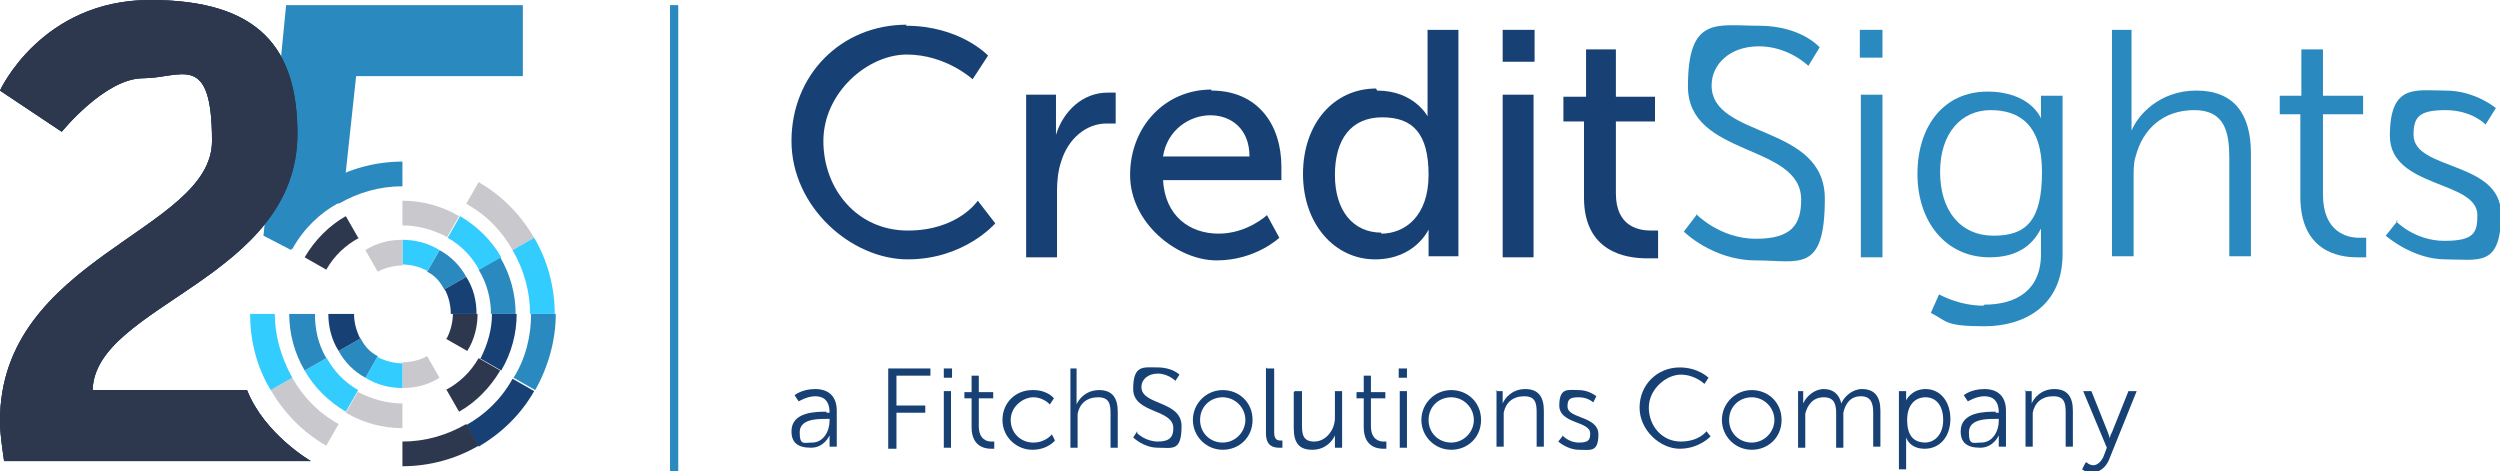
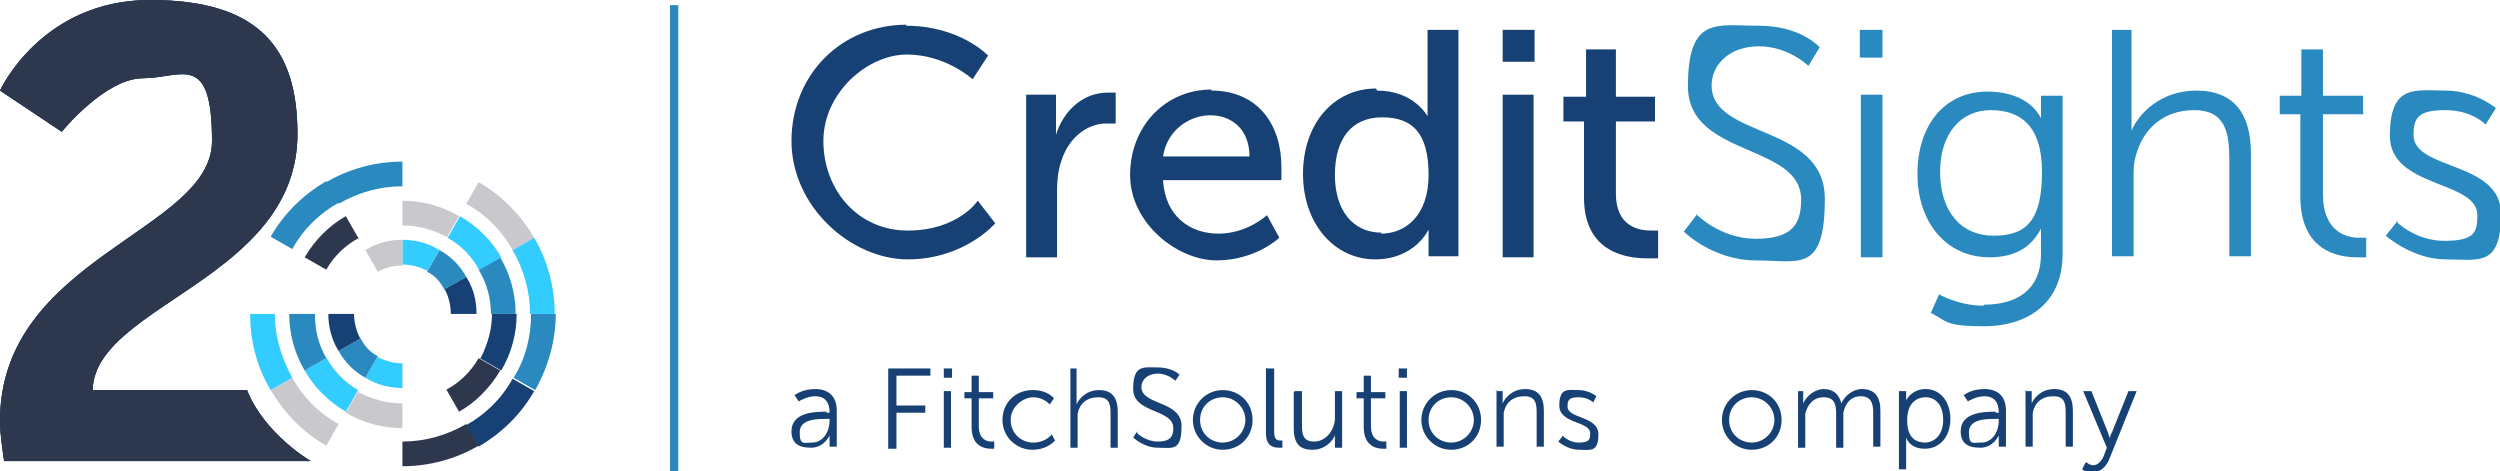
<svg xmlns="http://www.w3.org/2000/svg" id="Layer_1" version="1.1" viewBox="0 0 242.9 45.8">
  <defs>
    <style>
      .st0 {
        fill: #c9c8cd;
      }

      .st1 {
        fill: #174174;
      }

      .st2 {
        fill: #174174;
      }

      .st3 {
        fill: #3cf;
      }

      .st4 {
        fill: #2d374e;
      }

      .st5 {
        fill: #2a8abf;
      }

      .st6 {
        fill: #2a8abf;
      }
    </style>
  </defs>
-   <path class="st5" d="M33.3,19.5l1.3-12.1h16.2s0-6.9,0-6.9h-23l-2.2,22.4,2.7,1.4s.3-2.5,5-4.8Z" />
  <rect class="st5" x="65.1" y=".5" width=".8" height="45.3" />
  <g>
    <path class="st2" d="M80.3,40.1h.3c0-1.2-.6-1.6-1.4-1.6s-1.6.5-1.6.5l-.4-.6s.7-.6,2-.6,2.1.7,2.1,2.1v3.5h-.7v-.6c0-.3,0-.5,0-.5h0s-.5,1.2-1.8,1.2-1.9-.5-1.9-1.6c0-1.9,2.4-1.9,3.4-1.9ZM78.9,43c1.1,0,1.7-1.1,1.7-2.1v-.2h-.3c-.9,0-2.6,0-2.6,1.3s.4,1,1.2,1Z" />
    <path class="st2" d="M86.3,35.8h4.1v.7h-3.3v2.9h2.8v.7h-2.8v3.5h-.8v-7.7Z" />
    <path class="st2" d="M91.7,35.8h.8v.9h-.8v-.9ZM91.7,38h.7v5.5h-.7v-5.5Z" />
    <path class="st2" d="M94.4,38.7h-.7v-.6h.7v-1.6h.7v1.6h1.4v.6h-1.4v2.7c0,1.3.8,1.5,1.2,1.5s.3,0,.3,0v.7s-.1,0-.3,0c-.6,0-1.9-.2-1.9-2.1v-2.8Z" />
    <path class="st2" d="M100.4,37.9c1.4,0,2,.8,2,.8l-.4.6s-.6-.7-1.6-.7-2.2.9-2.2,2.2,1,2.2,2.2,2.2,1.8-.8,1.8-.8l.3.6s-.7.9-2.2.9-2.9-1.2-2.9-2.9,1.3-2.9,2.9-2.9Z" />
    <path class="st2" d="M103.9,35.8h.7v3c0,.3,0,.5,0,.5h0c.2-.5.9-1.4,2.2-1.4s1.8.8,1.8,2.1v3.5h-.7v-3.3c0-.9-.1-1.6-1.2-1.6s-1.8.6-2,1.6c0,.2,0,.5,0,.7v2.6h-.7v-7.7Z" />
    <path class="st2" d="M110.5,42.1s.8.8,2,.8,1.5-.5,1.5-1.3c0-1.9-3.9-1.4-3.9-3.8s1-2.1,2.4-2.1,2.1.7,2.1.7l-.4.6s-.7-.7-1.7-.7-1.6.6-1.6,1.3c0,1.8,3.9,1.3,3.9,3.8s-.9,2.1-2.3,2.1-2.4-1-2.4-1l.4-.6Z" />
    <path class="st2" d="M118.8,37.9c1.6,0,2.9,1.2,2.9,2.9s-1.3,2.9-2.9,2.9-2.9-1.3-2.9-2.9,1.3-2.9,2.9-2.9ZM118.8,43c1.2,0,2.2-1,2.2-2.2s-1-2.2-2.2-2.2-2.2.9-2.2,2.2,1,2.2,2.2,2.2Z" />
    <path class="st2" d="M123.1,35.8h.7v6.2c0,.7.3.8.6.8s.2,0,.2,0v.7s-.1,0-.3,0c-.5,0-1.3-.1-1.3-1.4v-6.4Z" />
    <path class="st2" d="M125.8,38h.7v3.3c0,.9.1,1.6,1.2,1.6s2-1.1,2-2.3v-2.6h.7v5.5h-.7v-.8c0-.2,0-.4,0-.4h0c-.2.5-.9,1.4-2.2,1.4s-1.8-.7-1.8-2.1v-3.5Z" />
    <path class="st2" d="M132.5,38.7h-.7v-.6h.7v-1.6h.7v1.6h1.4v.6h-1.4v2.7c0,1.3.8,1.5,1.2,1.5s.3,0,.3,0v.7s-.1,0-.3,0c-.6,0-1.9-.2-1.9-2.1v-2.8Z" />
    <path class="st2" d="M135.9,35.8h.8v.9h-.8v-.9ZM136,38h.7v5.5h-.7v-5.5Z" />
    <path class="st2" d="M141,37.9c1.6,0,2.9,1.2,2.9,2.9s-1.3,2.9-2.9,2.9-2.9-1.3-2.9-2.9,1.3-2.9,2.9-2.9ZM141,43c1.2,0,2.2-1,2.2-2.2s-1-2.2-2.2-2.2-2.2.9-2.2,2.2,1,2.2,2.2,2.2Z" />
    <path class="st2" d="M145.3,38h.7v.8c0,.2,0,.4,0,.4h0c.2-.5.9-1.4,2.2-1.4s1.8.8,1.8,2.1v3.5h-.7v-3.3c0-.9-.1-1.6-1.2-1.6s-1.8.6-2,1.6c0,.2,0,.5,0,.7v2.6h-.7v-5.5Z" />
    <path class="st2" d="M151.8,42.3s.6.7,1.6.7,1.1-.3,1.1-.9c0-1.2-3-.9-3-2.7s.9-1.5,1.9-1.5,1.7.6,1.7.6l-.3.6s-.5-.5-1.4-.5-1.1.2-1.1.9c0,1.2,3,.9,3,2.7s-.8,1.5-1.9,1.5-2-.8-2-.8l.4-.5Z" />
-     <path class="st2" d="M163.2,35.7c1.8,0,2.8,1,2.8,1l-.4.6s-.9-.9-2.3-.9-3.1,1.4-3.1,3.2,1.3,3.3,3.1,3.3,2.5-1,2.5-1l.4.5s-1.1,1.2-3,1.2-3.9-1.8-3.9-4,1.7-3.9,3.9-3.9Z" />
    <path class="st2" d="M170.2,37.9c1.6,0,2.9,1.2,2.9,2.9s-1.3,2.9-2.9,2.9-2.9-1.3-2.9-2.9,1.3-2.9,2.9-2.9ZM170.2,43c1.2,0,2.2-1,2.2-2.2s-1-2.2-2.2-2.2-2.2.9-2.2,2.2,1,2.2,2.2,2.2Z" />
    <path class="st2" d="M174.5,38h.7v.8c0,.2,0,.4,0,.4h0c.3-.7,1.1-1.4,2-1.4s1.5.5,1.7,1.4h0c.3-.7,1.1-1.4,2-1.4,1.3,0,1.8.8,1.8,2.1v3.5h-.7v-3.3c0-.9-.2-1.6-1.2-1.6s-1.5.7-1.7,1.6c0,.2,0,.5,0,.8v2.6h-.7v-3.3c0-.8-.1-1.6-1.2-1.6s-1.6.8-1.8,1.6c0,.2,0,.5,0,.7v2.6h-.7v-5.5Z" />
    <path class="st2" d="M184.5,38h.7v.5c0,.2,0,.4,0,.4h0s.5-1.1,1.9-1.1,2.4,1.2,2.4,2.9-1,2.9-2.5,2.9-1.8-1.1-1.8-1.1h0s0,.2,0,.5v2.6h-.7v-7.7ZM187,43c1,0,1.8-.8,1.8-2.2s-.7-2.2-1.7-2.2-1.8.7-1.8,2.2.6,2.2,1.8,2.2Z" />
    <path class="st2" d="M193.9,40.1h.3c0-1.2-.6-1.6-1.4-1.6s-1.6.5-1.6.5l-.4-.6s.7-.6,2-.6,2.1.7,2.1,2.1v3.5h-.7v-.6c0-.3,0-.5,0-.5h0s-.5,1.2-1.8,1.2-1.9-.5-1.9-1.6c0-1.9,2.4-1.9,3.4-1.9ZM192.5,43c1.1,0,1.7-1.1,1.7-2.1v-.2h-.3c-.9,0-2.6,0-2.6,1.3s.4,1,1.2,1Z" />
    <path class="st2" d="M196.7,38h.7v.8c0,.2,0,.4,0,.4h0c.2-.5.9-1.4,2.2-1.4s1.8.8,1.8,2.1v3.5h-.7v-3.3c0-.9-.1-1.6-1.2-1.6s-1.8.6-2,1.6c0,.2,0,.5,0,.7v2.6h-.7v-5.5Z" />
    <path class="st2" d="M202.7,44.9s.3.3.7.3.8-.4,1-.9l.3-.8-2.3-5.5h.8l1.6,4c.1.3.2.6.2.6h0s0-.3.2-.6l1.6-4h.8l-2.7,6.7c-.3.7-.9,1.2-1.6,1.2s-1-.3-1-.3l.3-.6Z" />
  </g>
  <g>
    <g>
      <path class="st1" d="M88,2.5c5.3,0,8,2.9,8,2.9l-1.5,2.3s-2.6-2.4-6.4-2.4-8.1,3.7-8.1,8.4,3.3,8.7,8.2,8.7,6.8-2.9,6.8-2.9l1.7,2.2s-3,3.5-8.5,3.5-11.3-5.1-11.3-11.5,4.8-11.3,11.2-11.3Z" />
      <path class="st1" d="M99.7,9.2h2.9v2.7c0,.7,0,1.2,0,1.2h0c.7-2.3,2.6-4.1,5-4.1s.8,0,.8,0v3s-.4,0-.9,0c-1.9,0-3.7,1.4-4.4,3.7-.3.9-.4,1.9-.4,2.8v6.5h-3v-15.8Z" />
      <path class="st1" d="M117.7,8.8c4.5,0,6.8,3.3,6.8,7.4s0,1.3,0,1.3h-11.5c.2,3.5,2.6,5.2,5.4,5.2s4.7-1.8,4.7-1.8l1.2,2.2s-2.3,2.2-6.1,2.2-8.4-3.6-8.4-8.3,3.4-8.3,7.9-8.3ZM121.4,15.2c0-2.7-1.8-4-3.8-4s-4.2,1.4-4.6,4h8.4Z" />
      <path class="st1" d="M133.8,8.8c3.6,0,4.9,2.5,4.9,2.5h0s0-.5,0-1.1V2.9h3v22h-2.9v-1.5c0-.6,0-1.1,0-1.1h0s-1.3,2.9-5.2,2.9-7-3.4-7-8.3,3-8.3,7.1-8.3ZM134.2,22.7c2.3,0,4.6-1.7,4.6-5.7s-1.5-5.6-4.5-5.6-4.6,2.1-4.6,5.6,1.8,5.6,4.5,5.6Z" />
      <path class="st1" d="M146,2.9h3.1v3.1h-3.1v-3.1ZM146,9.2h3v15.8h-3v-15.8Z" />
      <path class="st1" d="M154,11.8h-2.1v-2.4h2.2v-4.6h2.9v4.6h3.8v2.4h-3.8v7c0,3.2,2.2,3.6,3.4,3.6s.7,0,.7,0v2.7s-.4,0-1.1,0c-2,0-6.1-.6-6.1-5.9v-7.4Z" />
    </g>
    <g>
      <path class="st6" d="M164.8,20.8s2.3,2.4,5.8,2.4,4.4-1.4,4.4-3.8c0-5.5-11-4.1-11-11s2.8-5.9,6.9-5.9,5.9,2.1,5.9,2.1l-1.1,1.8s-1.9-1.9-4.8-1.9-4.6,1.8-4.6,3.8c0,5.2,11,3.7,11,11s-2.5,6-6.7,6-7-2.8-7-2.8l1.3-1.7Z" />
      <path class="st6" d="M180.7,2.9h2.2v2.7h-2.2v-2.7ZM180.8,9.2h2.1v15.8h-2.1v-15.8Z" />
      <path class="st6" d="M192.8,29.6c3.1,0,5.5-1.4,5.5-4.9v-1.4c0-.6,0-1.1,0-1.1h0c-.9,1.8-2.5,2.8-5,2.8-4.2,0-7-3.4-7-8.1s2.6-8,6.8-8,5.2,2.6,5.2,2.6h0s0-.2,0-.5v-1.7h2.1v15.4c0,5-3.7,7-7.6,7s-3.6-.5-5.2-1.3l.8-1.8s1.9,1.1,4.3,1.1ZM198.4,16.7c0-4.6-2.2-6-5-6s-4.9,2.2-4.9,6,2,6.2,5.2,6.2,4.7-1.5,4.7-6.2Z" />
      <path class="st6" d="M205,2.9h2.1v8.5c0,.7,0,1.3,0,1.3h0c.6-1.5,2.7-3.9,6.3-3.9s5.3,2.2,5.3,6.1v10h-2.1v-9.5c0-2.5-.4-4.7-3.4-4.7s-5,1.8-5.7,4.5c-.2.6-.2,1.3-.2,2.1v7.6h-2.1V2.9Z" />
      <path class="st6" d="M223.6,11.1h-2.1v-1.8h2.1v-4.5h2.1v4.5h3.9v1.8h-3.9v7.8c0,3.7,2.4,4.2,3.5,4.2s.7,0,.7,0v1.9s-.3,0-.9,0c-1.8,0-5.5-.6-5.5-5.9v-8.1Z" />
      <path class="st6" d="M232.8,21.5s1.8,1.9,4.7,1.9,3.2-.8,3.2-2.5c0-3.4-8.5-2.6-8.5-7.7s2.5-4.4,5.4-4.4,4.9,1.7,4.9,1.7l-1,1.6s-1.3-1.4-3.9-1.4-3.1.7-3.1,2.4c0,3.5,8.5,2.5,8.5,7.7s-2.2,4.4-5.4,4.4-5.8-2.3-5.8-2.3l1.2-1.5Z" />
    </g>
  </g>
  <g>
    <path class="st0" d="M46.5,17.7l-1.2,2.1c2,1.1,3.5,2.7,4.5,4.5l2.1-1.2c-1.3-2.2-3.1-4.1-5.4-5.4Z" />
    <path class="st2" d="M45.3,41.3l1.2,2.1c2.2-1.3,4.1-3.1,5.4-5.4l-2.1-1.2c-1.1,2-2.7,3.5-4.5,4.5Z" />
    <path class="st4" d="M39.1,42.9v2.4c2.6,0,5.2-.7,7.4-2l-1.2-2.1c-1.9,1.1-4,1.7-6.2,1.7Z" />
    <path class="st5" d="M49.9,36.7l2.1,1.2c1.3-2.3,2-4.9,2-7.4h-2.4c0,2.1-.5,4.3-1.7,6.2Z" />
    <path class="st3" d="M51.5,30.5h2.4c0-2.6-.7-5.2-2-7.4l-2.1,1.2c1.1,1.9,1.7,4,1.7,6.2Z" />
    <path class="st0" d="M28.4,36.7l-2.1,1.2c1.3,2.2,3.1,4.1,5.4,5.4l1.2-2.1c-2-1.1-3.5-2.7-4.5-4.5Z" />
    <path class="st5" d="M39.1,18.1v-2.4c-2.6,0-5.2.7-7.4,2l1.2,2.1c1.9-1.1,4-1.7,6.2-1.7Z" />
    <path class="st5" d="M32.9,19.7l-1.2-2.1c-2.2,1.3-4.1,3.1-5.4,5.4l2.1,1.2c1.1-2,2.7-3.5,4.5-4.5Z" />
    <path class="st0" d="M34.8,38l-1.2,2.1c1.7,1,3.6,1.5,5.5,1.5v-2.4c-1.5,0-2.9-.4-4.3-1.1Z" />
    <path class="st4" d="M43.4,37.9l1.2,2.1c1.6-.9,3-2.3,4-4l-2.1-1.2c-.8,1.4-1.9,2.4-3.2,3.1Z" />
    <path class="st2" d="M46.6,34.8l2.1,1.2c1-1.7,1.5-3.6,1.5-5.5h-2.4c0,1.5-.4,2.9-1.1,4.3Z" />
    <path class="st5" d="M47.7,30.5h2.4c0-1.9-.5-3.8-1.5-5.5l-2.1,1.2c.8,1.3,1.2,2.8,1.2,4.3Z" />
    <path class="st3" d="M46.6,26.2l2.1-1.2c-.9-1.6-2.3-3-4-4l-1.2,2.1c1.4.8,2.4,1.9,3.1,3.2Z" />
    <path class="st3" d="M31.7,34.8l-2.1,1.2c.9,1.6,2.3,3,4,4l1.2-2.1c-1.4-.8-2.4-1.9-3.1-3.2Z" />
    <path class="st0" d="M43.4,23.1l1.2-2.1c-1.7-1-3.6-1.5-5.5-1.5v2.4c1.5,0,2.9.4,4.3,1.1Z" />
    <path class="st4" d="M34.8,23.1l-1.2-2.1c-1.6.9-3,2.3-4,4l2.1,1.2c.8-1.4,1.9-2.4,3.2-3.1Z" />
    <path class="st5" d="M43.2,28.1l2.1-1.2c-.6-1.1-1.5-2-2.6-2.6l-1.2,2.1c.8.4,1.3,1,1.7,1.8Z" />
    <path class="st2" d="M43.9,30.5h2.4c0-1.3-.3-2.5-1-3.6l-2.1,1.2c.4.7.6,1.6.6,2.4Z" />
-     <path class="st4" d="M43.3,32.9l2.1,1.2c.7-1.1,1-2.4,1-3.6h-2.4c0,.8-.2,1.6-.6,2.4Z" />
-     <path class="st0" d="M39.1,35.3v2.4c1.3,0,2.5-.3,3.6-1l-1.2-2.1c-.7.4-1.6.6-2.4.6Z" />
    <path class="st3" d="M36.7,34.6l-1.2,2.1c1.1.7,2.4,1,3.6,1v-2.4c-.8,0-1.6-.2-2.4-.6Z" />
    <path class="st5" d="M35,32.9l-2.1,1.2c.6,1.1,1.5,2,2.6,2.6l1.2-2.1c-.8-.4-1.3-1-1.7-1.8Z" />
    <path class="st3" d="M26.7,30.5h-2.4c0,2.5.6,5.1,2,7.4l2.1-1.2c-1.1-2-1.7-4.1-1.7-6.2Z" />
    <path class="st5" d="M30.5,30.5h-2.4c0,1.9.5,3.8,1.5,5.5l2.1-1.2c-.8-1.4-1.1-2.8-1.1-4.3Z" />
    <path class="st2" d="M34.3,30.5h-2.4c0,1.2.3,2.5,1,3.6l2.1-1.2c-.4-.8-.6-1.6-.6-2.4Z" />
    <path class="st3" d="M41.5,26.4l1.2-2.1c-1.1-.7-2.4-1-3.6-1v2.4c.8,0,1.6.2,2.4.6Z" />
    <path class="st0" d="M39.1,25.7v-2.4c-1.3,0-2.5.3-3.6,1l1.2,2.1c.7-.4,1.6-.6,2.4-.6Z" />
  </g>
  <g>
    <path class="st5" d="M0,40.9c0-15.9,20.6-18.4,20.6-27.2s-3-6.1-6.7-6.1-7.9,5.2-7.9,5.2L0,8.8S4,0,14.6,0s14.3,4.7,14.3,13c0,14.1-19.7,16.6-19.9,24.9h15c1.7,4.3,6.2,6.9,6.2,6.9H.4c-.2-1.4-.4-2.7-.4-3.9Z" />
    <g>
      <path class="st4" d="M0,40.9c0-15.9,20.6-18.4,20.6-27.2s-3-6.1-6.7-6.1-7.9,5.2-7.9,5.2L0,8.8S4,0,14.6,0s14.3,4.7,14.3,13c0,14.1-19.7,16.6-19.9,24.9h15c1.7,4.3,6.2,6.9,6.2,6.9H.4c-.2-1.4-.4-2.7-.4-3.9Z" />
      <path class="st4" d="M0,40.9c0-15.9,20.6-18.4,20.6-27.2s-3-6.1-6.7-6.1-7.9,5.2-7.9,5.2L0,8.8S4,0,14.6,0s14.3,4.7,14.3,13c0,14.1-19.7,16.6-19.9,24.9h15c1.7,4.3,6.2,6.9,6.2,6.9H.4c-.2-1.4-.4-2.7-.4-3.9Z" />
    </g>
  </g>
</svg>